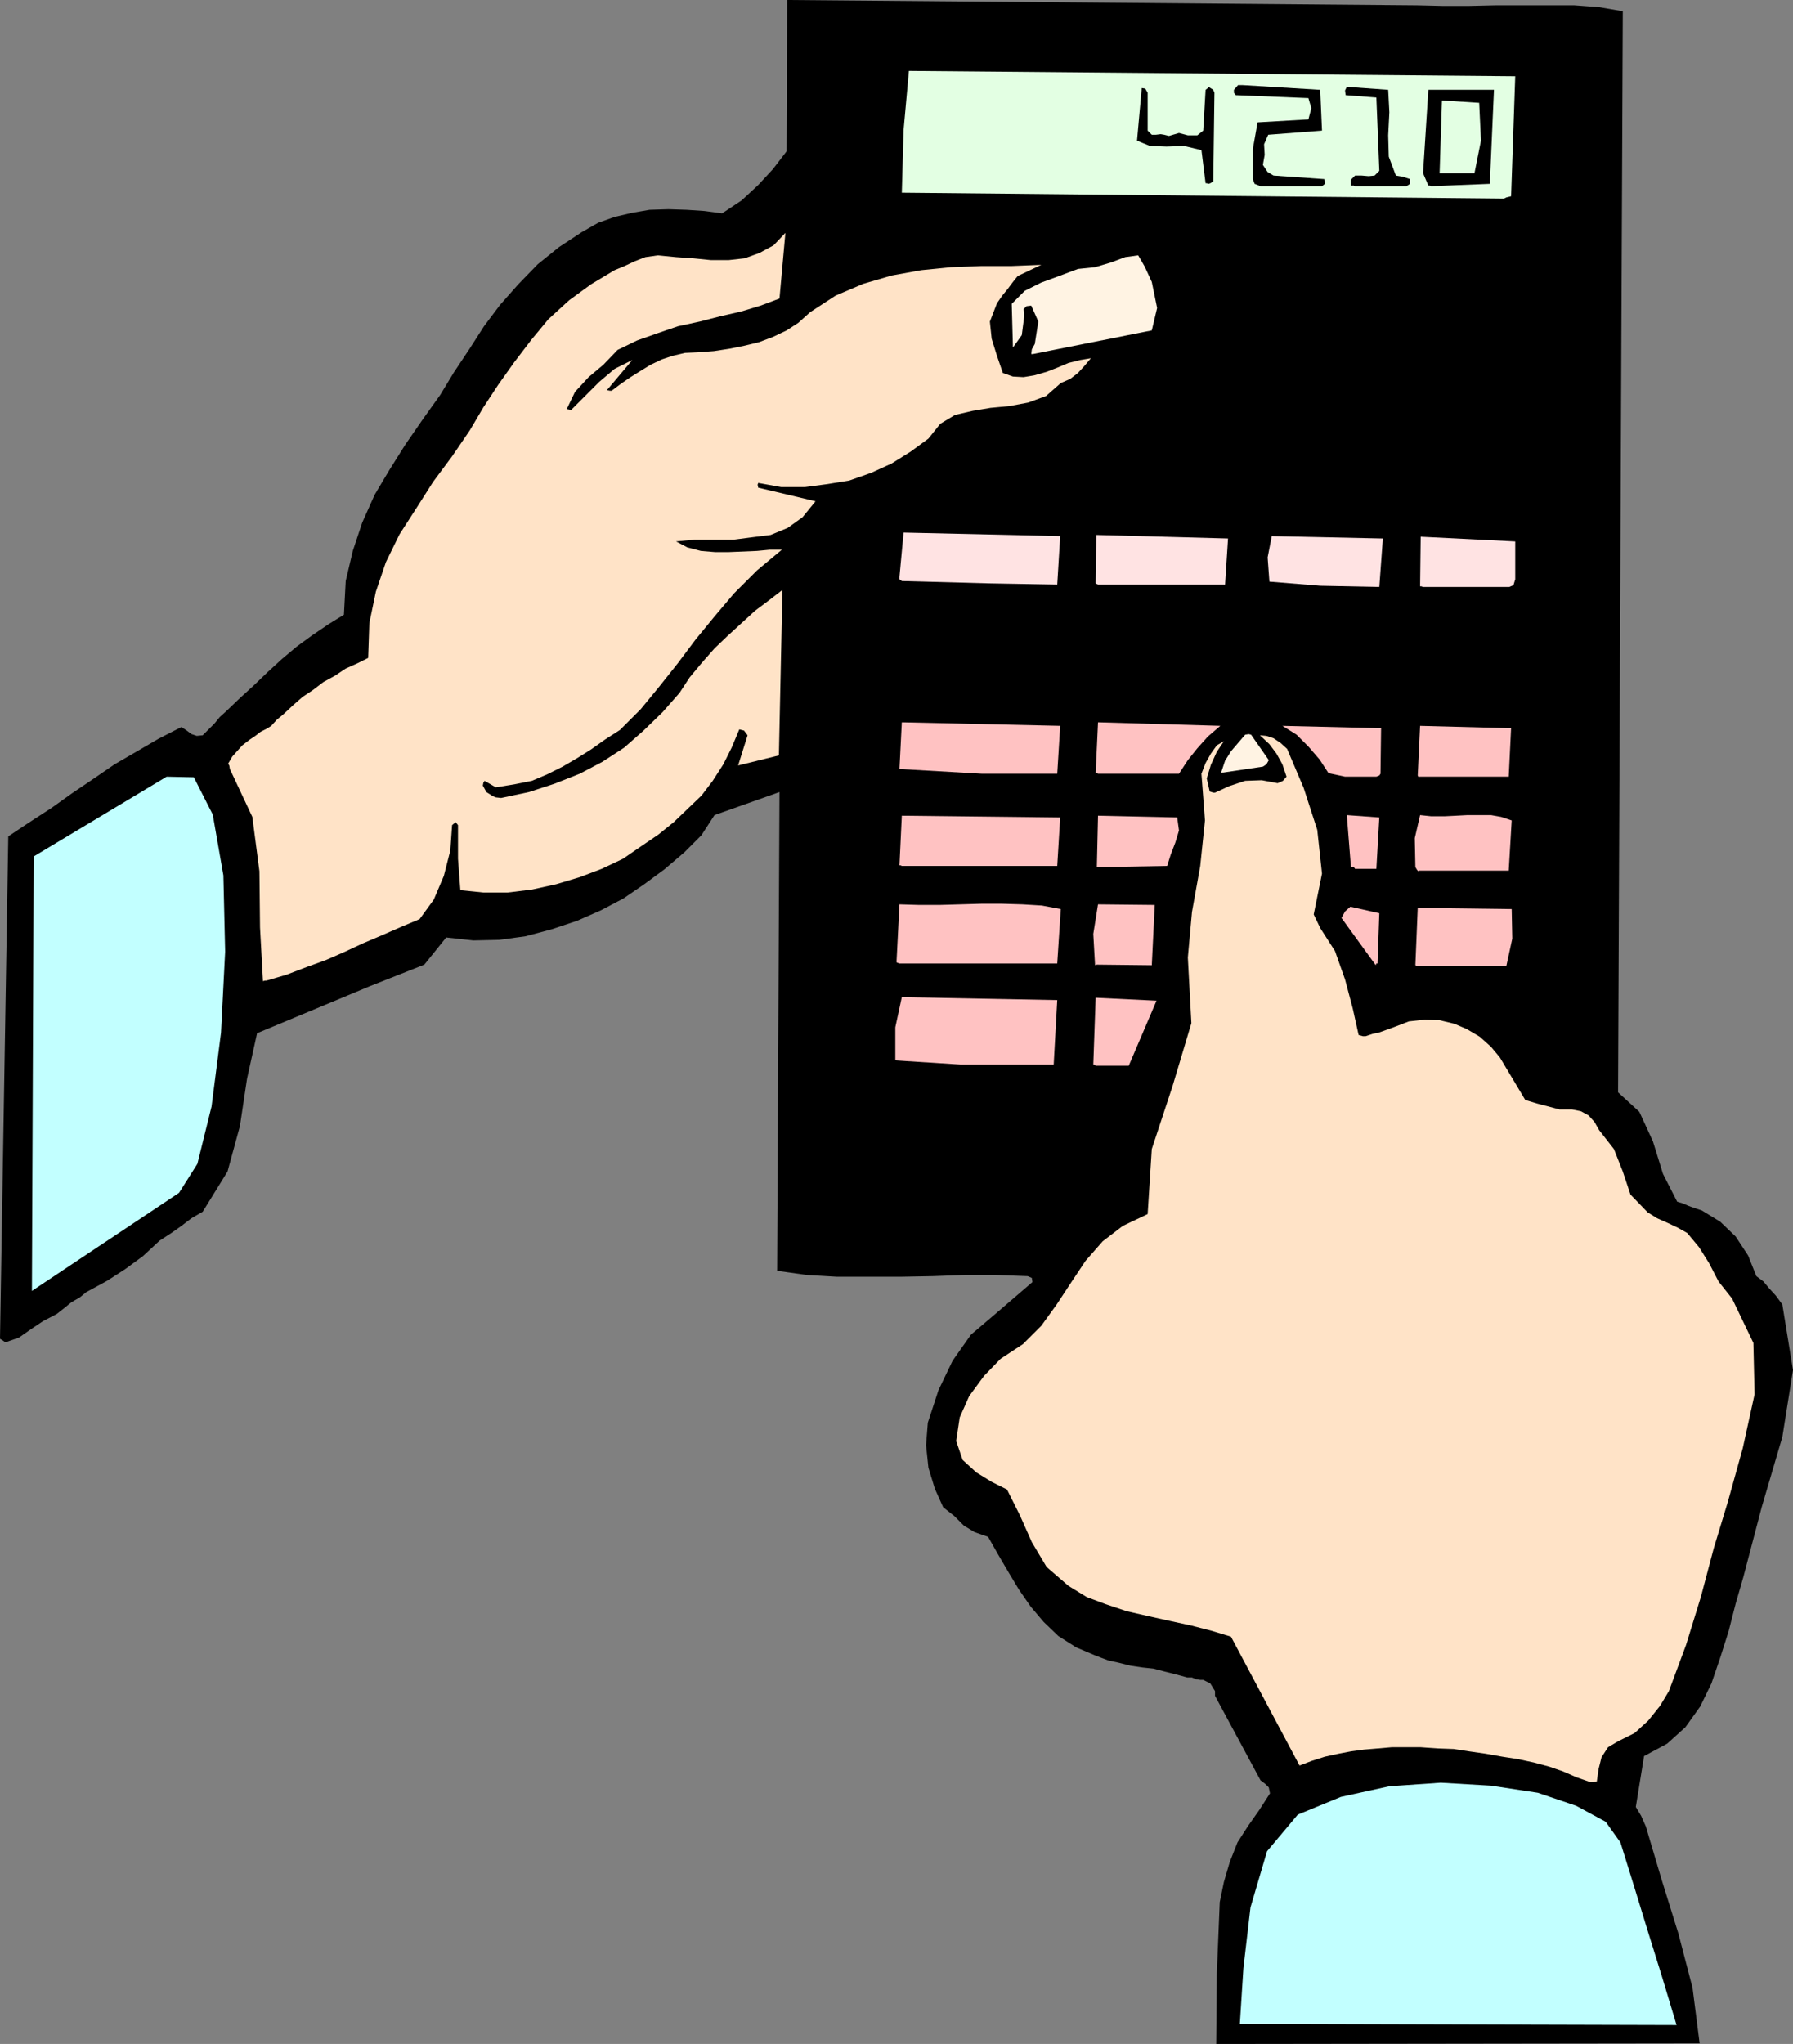
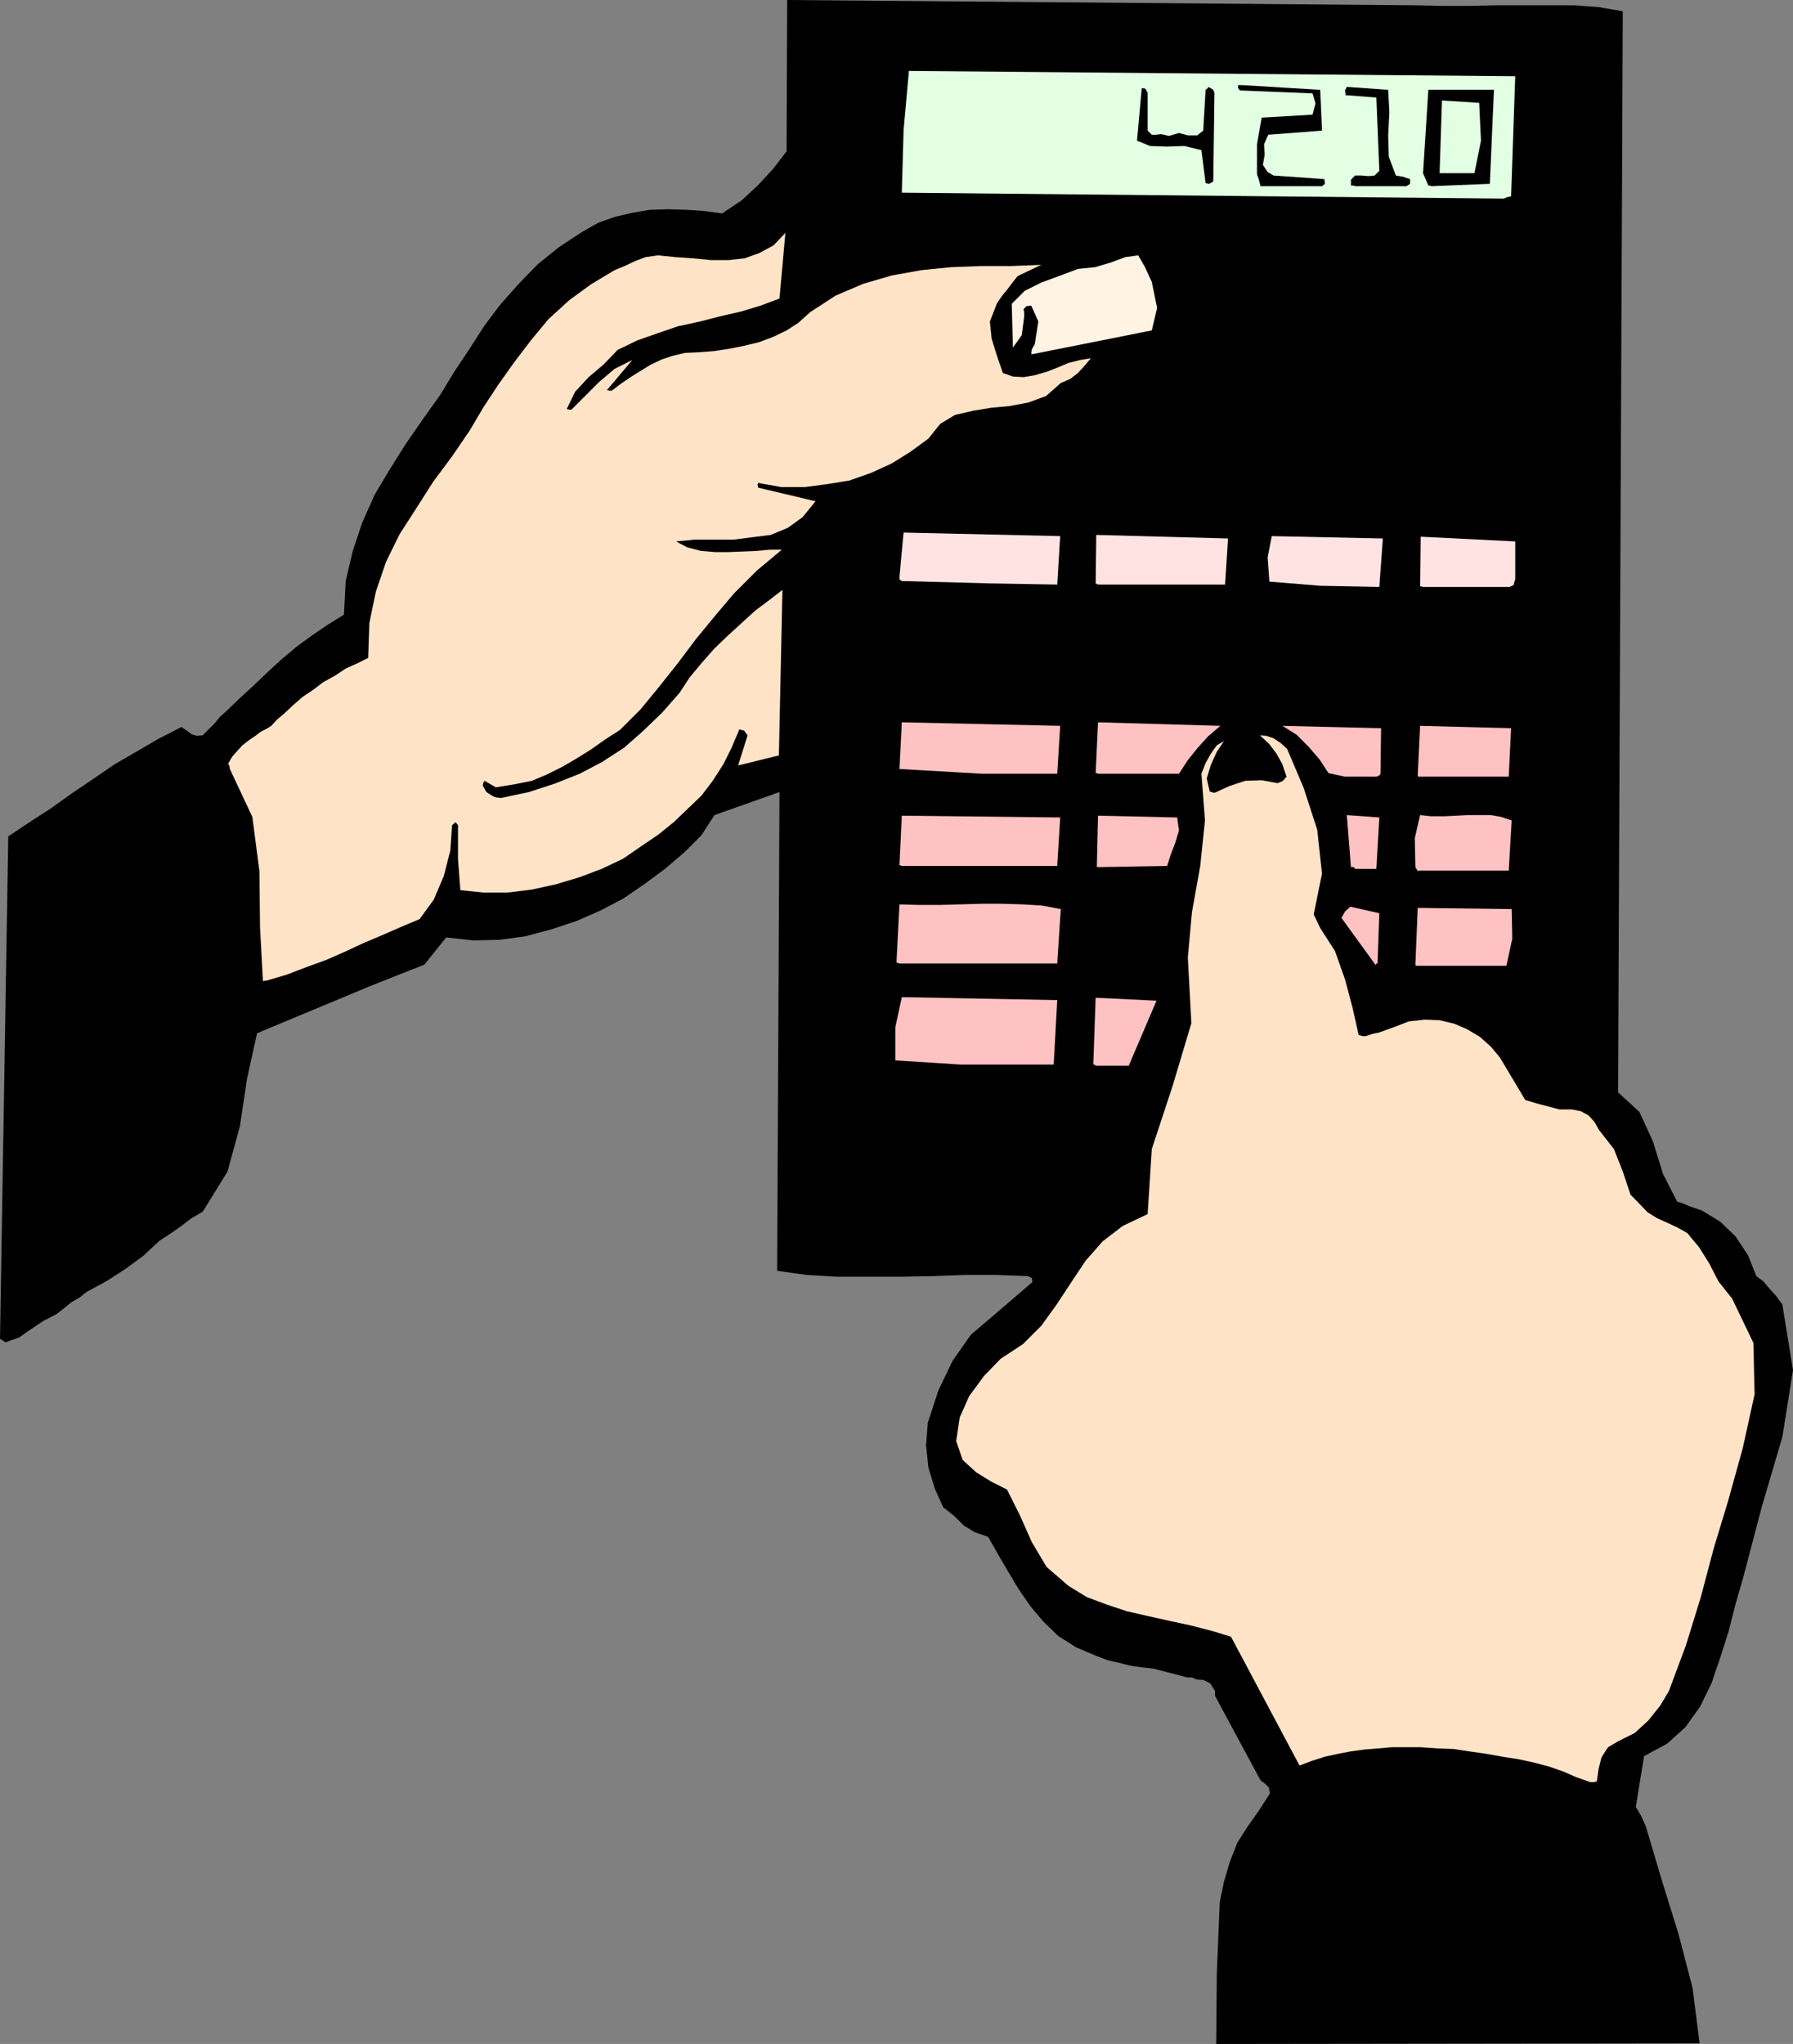
<svg xmlns="http://www.w3.org/2000/svg" xmlns:ns1="http://sodipodi.sourceforge.net/DTD/sodipodi-0.dtd" xmlns:ns2="http://www.inkscape.org/namespaces/inkscape" version="1.0" width="129.724mm" height="147.831mm" id="svg31" ns1:docname="Calculator in Hands.wmf">
  <rect width="100%" height="100%" fill="#808080" stroke="none" />
  <ns1:namedview id="namedview31" pagecolor="#ffffff" bordercolor="#000000" borderopacity="0.25" ns2:showpageshadow="2" ns2:pageopacity="0.0" ns2:pagecheckerboard="0" ns2:deskcolor="#d1d1d1" ns2:document-units="mm" />
  <defs id="defs1">
    <pattern id="WMFhbasepattern" patternUnits="userSpaceOnUse" width="6" height="6" x="0" y="0" />
  </defs>
  <path style="fill:#000000;fill-opacity:1;fill-rule:evenodd;stroke:none" d="m 464.761,558.568 -1.939,-15.188 -3.878,-14.865 -4.525,-14.542 -4.363,-14.703 -1.293,-2.908 -1.454,-2.424 2.262,-13.896 6.302,-3.393 5.01,-4.524 4.04,-5.655 3.07,-6.301 2.424,-7.109 2.262,-7.109 1.939,-7.594 2.101,-7.271 5.01,-19.066 5.656,-19.228 2.909,-18.258 -2.909,-17.935 -1.778,-2.424 -1.778,-1.939 -1.616,-1.939 -1.939,-1.454 -2.262,-5.655 -3.394,-5.17 -4.202,-4.039 -5.01,-3.07 -1.939,-0.646 -1.778,-0.646 -1.454,-0.646 -1.616,-0.485 -3.878,-7.594 -2.747,-8.887 -3.717,-8.079 -5.818,-5.332 1.293,-295.522 -6.626,-1.131 -6.626,-0.485 h -7.272 -7.11 -7.272 l -7.11,0.162 h -7.272 L 387.516,1.454 215.251,0 l -0.162,41.363 -3.717,4.847 -4.04,4.363 -4.525,4.201 -5.333,3.555 -4.848,-0.646 -4.848,-0.323 -5.01,-0.162 -5.171,0.162 -4.686,0.808 -4.848,1.131 -4.525,1.616 -4.525,2.585 -6.141,4.039 -5.818,4.686 -5.333,5.494 -5.01,5.655 -4.363,5.817 -4.04,6.301 -4.202,6.301 -3.717,6.14 -4.848,6.786 -4.686,6.786 -4.363,6.948 -4.04,6.786 -3.394,7.594 -2.586,7.756 -1.939,8.24 -0.485,9.21 -4.202,2.585 -4.525,3.07 -4.202,3.07 -4.04,3.393 -3.878,3.555 -3.878,3.716 -3.717,3.393 -3.878,3.716 -1.616,1.454 -1.454,1.777 -1.616,1.616 -1.616,1.616 -1.616,0.162 -1.454,-0.485 -1.293,-0.969 -1.454,-0.969 -6.302,3.232 -5.818,3.393 -6.141,3.555 -5.656,3.878 -5.979,4.039 -5.656,4.039 -5.979,3.878 -5.818,3.878 L 0,365.969 l 0.808,0.485 0.646,0.485 3.717,-1.293 3.232,-2.262 3.394,-2.262 3.717,-1.939 2.262,-1.777 1.778,-1.454 2.262,-1.293 1.778,-1.454 5.656,-3.07 5.01,-3.232 4.848,-3.555 4.525,-4.201 3.232,-2.1 2.747,-1.939 2.747,-2.1 3.07,-1.777 6.787,-10.987 3.394,-12.441 1.939,-12.926 2.747,-12.441 31.027,-12.926 14.706,-5.817 5.979,-7.432 7.434,0.808 7.11,-0.162 7.11,-0.969 7.272,-1.939 6.787,-2.262 6.626,-2.908 6.141,-3.232 5.656,-3.878 5.494,-4.039 5.494,-4.686 4.686,-4.686 3.555,-5.494 17.776,-6.301 -0.646,130.876 8.08,1.131 8.242,0.485 h 8.565 8.888 l 8.726,-0.162 8.888,-0.323 h 8.403 l 8.726,0.323 1.131,0.485 0.162,1.131 -10.342,8.887 -6.464,5.494 -5.01,7.109 -3.878,8.079 -2.909,8.887 -0.485,6.14 0.646,6.14 1.778,5.817 2.262,5.009 3.07,2.424 2.586,2.585 2.909,1.777 3.717,1.293 2.747,4.847 2.747,4.686 2.909,4.847 3.232,4.686 3.555,4.201 4.04,3.878 4.848,3.07 5.333,2.262 3.394,1.293 2.909,0.646 3.232,0.808 3.232,0.485 3.07,0.323 3.07,0.808 3.232,0.808 2.909,0.808 h 1.293 l 1.131,0.485 1.131,0.162 h 0.808 l 1.939,0.969 1.293,2.1 v 0.485 0.808 l 12.443,23.105 0.646,0.485 0.646,0.485 0.97,0.969 0.323,1.616 -2.909,4.524 -3.07,4.363 -2.909,4.524 -2.101,5.332 -1.616,5.494 -1.131,5.494 -0.808,19.712 -0.162,19.066 z" id="path1" />
  <path style="fill:#ffe3c7;fill-opacity:1;fill-rule:evenodd;stroke:none" d="m 434.865,487.151 h 0.97 l 0.808,-0.162 0.485,-3.393 0.808,-3.232 1.778,-2.747 2.747,-1.616 4.525,-2.262 3.717,-3.393 3.232,-4.039 2.424,-4.039 4.686,-12.603 4.04,-13.088 3.555,-13.411 3.878,-12.764 4.04,-14.542 3.232,-14.703 -0.323,-14.057 -5.818,-12.118 -3.717,-4.686 -2.586,-5.009 -2.747,-4.363 -3.232,-3.878 -2.586,-1.454 -2.747,-1.293 -2.909,-1.293 -2.586,-1.616 -4.686,-4.847 -2.101,-6.301 -2.424,-6.14 -4.04,-5.17 -1.293,-2.262 -1.616,-1.777 -2.101,-1.131 -2.424,-0.485 h -3.394 l -3.07,-0.808 -3.07,-0.808 -3.232,-0.969 -6.949,-11.633 -2.424,-2.908 -3.07,-2.747 -3.555,-2.1 -3.394,-1.454 -4.04,-0.969 -4.04,-0.162 -4.363,0.485 -4.202,1.616 -1.778,0.646 -2.262,0.808 -1.616,0.323 -1.939,0.646 h -0.808 l -1.131,-0.323 -1.616,-7.271 -2.101,-7.917 -2.747,-7.756 -4.04,-6.301 -1.778,-3.716 2.262,-11.149 -1.293,-11.957 -3.717,-11.472 -4.525,-10.664 -1.778,-1.616 -1.939,-1.293 -1.939,-0.646 -1.778,-0.162 2.586,2.424 1.939,2.585 1.616,2.908 1.131,3.393 -0.97,1.131 -1.454,0.646 -4.363,-0.808 -4.525,0.162 -4.363,1.454 -3.878,1.777 h -0.485 l -0.97,-0.323 -0.808,-3.555 1.131,-3.716 1.616,-3.555 1.939,-2.908 -1.939,1.131 -1.616,2.262 -1.454,2.585 -1.131,2.908 0.97,12.764 -1.293,12.441 -2.262,12.603 -1.131,12.441 0.97,17.935 -5.171,17.289 -5.656,17.127 -1.131,17.773 -6.787,3.232 -5.494,4.201 -4.686,5.332 -3.878,5.817 -4.04,6.14 -4.202,5.817 -5.01,5.009 -6.141,4.039 -4.525,4.686 -4.04,5.494 -2.586,5.817 -0.97,6.463 1.778,5.17 3.717,3.393 4.202,2.585 4.202,2.1 3.555,7.109 3.232,7.271 4.04,6.786 5.979,5.17 5.01,3.07 5.171,1.939 5.818,1.939 5.656,1.293 5.818,1.293 5.979,1.293 5.656,1.454 5.333,1.616 18.746,35.224 3.394,-1.293 3.555,-1.131 3.717,-0.808 3.394,-0.646 3.555,-0.485 3.878,-0.323 3.717,-0.323 h 3.555 4.363 l 4.525,0.323 4.525,0.162 4.202,0.646 4.525,0.646 4.525,0.808 4.202,0.646 4.525,0.969 4.202,1.131 3.717,1.293 3.717,1.616 z" id="path2" />
  <path style="fill:#ffc2c2;fill-opacity:1;fill-rule:evenodd;stroke:none" d="m 262.6,290.998 h 25.533 l 0.97,-17.612 -42.501,-0.808 -1.778,8.24 v 9.048 z" id="path3" />
  <path style="fill:#ffc2c2;fill-opacity:1;fill-rule:evenodd;stroke:none" d="m 299.606,291.321 h 9.05 l 7.595,-17.773 -16.645,-0.808 -0.646,18.258 h 0.323 z" id="path4" />
  <path style="fill:#ffe3c7;fill-opacity:1;fill-rule:evenodd;stroke:none" d="m 72.882,268.054 5.494,-1.616 5.494,-2.1 5.333,-1.939 5.171,-2.262 4.848,-2.262 5.333,-2.262 5.171,-2.262 5.01,-2.1 3.878,-5.332 2.747,-6.463 1.778,-6.948 0.485,-6.948 0.97,-0.808 0.646,0.808 v 9.21 l 0.646,8.564 6.302,0.646 h 6.626 l 6.626,-0.808 6.626,-1.454 6.464,-1.939 5.979,-2.262 5.818,-2.747 5.171,-3.555 4.525,-3.07 4.202,-3.393 3.878,-3.716 3.717,-3.555 3.07,-4.039 2.909,-4.524 2.262,-4.524 2.101,-5.009 1.293,0.323 0.97,1.293 -2.586,8.24 11.15,-2.747 0.97,-45.241 -3.555,2.747 -3.878,2.908 -3.717,3.393 -3.717,3.393 -3.717,3.555 -3.555,4.039 -3.232,3.878 -2.747,4.201 -4.686,5.332 -5.171,5.009 -5.333,4.686 -5.979,3.878 -6.141,3.232 -6.949,2.747 -6.949,2.262 -7.595,1.616 -1.454,-0.162 -0.808,-0.323 -1.778,-1.131 -0.97,-1.777 0.162,-0.808 0.323,-0.485 3.07,1.777 5.01,-0.808 4.848,-0.969 4.202,-1.777 4.202,-2.1 3.878,-2.262 3.878,-2.424 3.878,-2.747 4.04,-2.585 5.656,-5.655 5.171,-6.301 5.01,-6.301 4.848,-6.463 5.171,-6.301 5.333,-6.301 6.302,-6.301 6.787,-5.655 h -3.394 l -3.394,0.323 -3.878,0.162 -3.878,0.162 h -3.717 l -3.878,-0.323 -3.717,-0.969 -3.07,-1.616 5.01,-0.485 h 5.333 5.333 l 5.01,-0.646 5.171,-0.646 4.686,-1.939 4.04,-2.908 3.555,-4.363 -15.675,-3.716 -0.162,-0.808 0.162,-0.485 6.302,1.131 h 6.464 l 6.141,-0.808 5.979,-0.969 5.979,-2.1 5.656,-2.585 5.171,-3.232 4.848,-3.555 3.232,-4.039 4.04,-2.424 4.848,-1.131 4.848,-0.808 5.171,-0.485 5.171,-0.969 4.848,-1.777 4.04,-3.555 2.586,-1.131 2.101,-1.616 1.778,-1.939 1.778,-2.1 -2.909,0.485 -3.232,0.808 -3.07,1.293 -2.909,1.131 -3.394,0.969 -2.909,0.485 -2.909,-0.162 -2.747,-0.969 -1.616,-4.686 -1.454,-4.686 -0.485,-4.686 1.939,-5.009 1.454,-2.1 1.454,-1.777 1.454,-1.939 1.293,-1.616 6.464,-3.07 -8.08,0.323 h -8.242 l -8.403,0.323 -8.08,0.808 -8.08,1.454 -7.757,2.262 -7.595,3.232 -6.949,4.524 -3.232,2.908 -3.232,2.1 -3.717,1.777 -3.878,1.454 -4.04,0.969 -4.04,0.808 -4.202,0.646 -4.363,0.323 -3.555,0.162 -3.394,0.808 -2.909,0.969 -3.07,1.454 -2.909,1.777 -2.586,1.616 -2.586,1.777 -2.586,1.939 h -0.485 l -0.808,-0.162 6.949,-8.24 -4.848,2.424 -4.202,3.555 -3.878,3.878 -3.717,3.716 h -0.485 l -0.808,-0.162 2.262,-4.686 3.717,-4.039 4.04,-3.393 3.878,-4.039 5.333,-2.585 5.494,-1.939 5.656,-1.939 5.979,-1.293 5.656,-1.454 5.656,-1.293 5.333,-1.616 5.171,-1.939 1.616,-17.935 -3.232,3.393 -3.878,2.1 -4.04,1.454 -4.363,0.485 h -4.848 l -4.848,-0.485 -4.686,-0.323 -5.01,-0.485 -3.394,0.485 -2.909,1.131 -2.747,1.293 -2.747,1.131 -6.464,3.878 -5.979,4.363 -5.656,5.17 -4.686,5.655 -4.686,6.14 -4.363,6.14 -4.04,6.14 -3.717,6.301 -4.848,7.109 -5.171,6.948 -4.525,7.109 -4.686,7.271 -3.717,7.594 -2.747,8.079 -1.778,8.564 -0.323,9.533 -2.909,1.454 -3.232,1.454 -2.909,1.939 -3.232,1.777 -2.747,2.1 -2.909,1.939 -2.586,2.262 -2.586,2.424 -1.939,1.616 -1.454,1.616 -1.293,0.808 -1.616,0.808 -1.454,1.131 -1.454,0.969 -2.101,1.616 -1.454,1.616 -1.293,1.454 -1.131,1.939 0.323,0.485 0.162,0.969 6.141,13.088 1.939,14.865 0.162,15.35 0.808,14.703 0.485,-0.162 z" id="path5" />
-   <path style="fill:#ffc2c2;fill-opacity:1;fill-rule:evenodd;stroke:none" d="m 300.252,263.692 14.706,0.162 0.808,-16.481 -15.514,-0.162 -1.293,8.079 0.485,8.564 0.485,-0.162 z" id="path6" />
  <path style="fill:#ffc2c2;fill-opacity:1;fill-rule:evenodd;stroke:none" d="m 376.204,263.853 0.162,-0.485 h 0.323 l 0.485,-13.734 -7.918,-1.777 -1.454,1.293 -0.97,1.777 z" id="path7" />
  <path style="fill:#ffc2c2;fill-opacity:1;fill-rule:evenodd;stroke:none" d="m 387.678,264.015 h 24.24 l 1.616,-7.432 -0.162,-8.079 -25.694,-0.323 -0.646,15.673 0.323,0.162 z" id="path8" />
  <path style="fill:#ffc2c2;fill-opacity:1;fill-rule:evenodd;stroke:none" d="m 245.955,263.369 h 43.147 l 0.97,-14.865 -5.171,-0.969 -5.333,-0.323 -5.494,-0.162 h -5.818 l -5.656,0.162 -5.656,0.162 h -5.656 l -5.333,-0.162 -0.808,15.834 0.323,0.162 z" id="path9" />
  <path style="fill:#ffc2c2;fill-opacity:1;fill-rule:evenodd;stroke:none" d="m 388.324,238.001 h 24.24 l 0.808,-13.734 -2.909,-0.969 -2.747,-0.485 h -3.07 -3.394 l -3.07,0.162 -3.232,0.162 h -3.555 l -3.07,-0.323 -1.454,6.301 0.162,7.917 0.485,0.808 0.323,0.323 0.162,-0.162 z" id="path10" />
  <path style="fill:#ffc2c2;fill-opacity:1;fill-rule:evenodd;stroke:none" d="m 300.899,237.032 18.261,-0.323 0.97,-3.07 1.293,-3.393 0.97,-3.232 -0.485,-3.555 -21.654,-0.485 -0.323,14.057 h 0.646 z" id="path11" />
  <path style="fill:#ffc2c2;fill-opacity:1;fill-rule:evenodd;stroke:none" d="m 370.548,237.517 h 5.818 l 0.808,-14.057 -8.888,-0.646 1.131,14.219 h 0.808 z" id="path12" />
  <path style="fill:#ffc2c2;fill-opacity:1;fill-rule:evenodd;stroke:none" d="m 246.601,236.709 h 42.501 l 0.808,-13.249 -43.309,-0.485 -0.646,13.572 h 0.323 z" id="path13" />
  <path style="fill:#ffc2c2;fill-opacity:1;fill-rule:evenodd;stroke:none" d="m 367.801,212.311 h 8.565 l 0.808,-0.323 0.323,-0.485 0.162,-12.441 -26.987,-0.646 3.878,2.424 3.232,3.232 3.07,3.555 2.424,3.716 z" id="path14" />
  <path style="fill:#ffc2c2;fill-opacity:1;fill-rule:evenodd;stroke:none" d="m 388.324,212.311 h 24.24 l 0.646,-13.249 -24.886,-0.646 -0.646,13.572 0.162,0.323 z" id="path15" />
  <path style="fill:#ffc2c2;fill-opacity:1;fill-rule:evenodd;stroke:none" d="m 268.417,211.503 h 20.685 l 0.808,-13.088 -43.309,-0.969 -0.646,12.764 z" id="path16" />
  <path style="fill:#ffc2c2;fill-opacity:1;fill-rule:evenodd;stroke:none" d="m 300.252,211.503 h 22.139 l 2.424,-3.716 2.586,-3.232 2.909,-3.232 3.394,-2.908 -33.451,-0.969 -0.646,13.896 h 0.323 z" id="path17" />
-   <path style="fill:#fff3e3;fill-opacity:1;fill-rule:evenodd;stroke:none" d="m 334.512,211.18 10.827,-1.616 0.97,-0.646 0.646,-1.131 -4.848,-6.948 -0.646,-0.162 -0.97,0.162 -1.939,2.262 -1.939,2.262 -1.616,2.585 -1.131,3.393 0.162,-0.162 z" id="path18" />
  <path style="fill:#ffe3e3;fill-opacity:1;fill-rule:evenodd;stroke:none" d="m 361.014,160.122 16.16,0.323 0.97,-13.249 -30.381,-0.646 -1.131,5.817 0.485,6.625 z" id="path19" />
  <path style="fill:#ffe3e3;fill-opacity:1;fill-rule:evenodd;stroke:none" d="m 389.132,160.445 h 23.594 l 1.131,-0.485 0.485,-1.616 v -10.341 l -25.856,-1.293 -0.162,13.572 h 0.323 z" id="path20" />
  <path style="fill:#ffe3e3;fill-opacity:1;fill-rule:evenodd;stroke:none" d="m 270.68,159.475 18.422,0.323 0.808,-13.249 -42.824,-0.969 -1.131,12.118 v 0.646 l 0.646,0.485 z" id="path21" />
  <path style="fill:#ffe3e3;fill-opacity:1;fill-rule:evenodd;stroke:none" d="m 300.252,159.799 h 34.744 l 0.808,-12.603 -36.037,-0.969 -0.162,13.249 0.323,0.162 z" id="path22" />
  <path style="fill:#fff3e3;fill-opacity:1;fill-rule:evenodd;stroke:none" d="m 282.476,96.784 32.482,-6.463 1.454,-6.14 -1.454,-7.109 -1.939,-4.201 -1.778,-3.07 -3.555,0.485 -3.878,1.454 -4.363,1.293 -4.686,0.485 -5.171,1.939 -4.848,1.777 -4.525,2.262 -3.555,3.555 0.323,11.957 2.424,-3.393 0.646,-5.009 v -1.293 l -0.162,-0.808 0.808,-0.808 1.293,-0.162 1.939,4.363 -0.97,6.14 -0.808,1.454 -0.162,1.293 h 0.162 z" id="path23" />
  <path style="fill:#e3ffe3;fill-opacity:1;fill-rule:evenodd;stroke:none" d="m 411.272,54.29 0.646,-0.323 1.293,-0.323 1.131,-32.8 -165.801,-1.454 -1.454,16.158 -0.485,17.127 z" id="path24" />
-   <path style="fill:#000000;fill-opacity:1;fill-rule:evenodd;stroke:none" d="m 344.692,50.896 h 16.806 l 0.808,-0.646 -0.162,-1.293 -13.898,-0.969 -1.616,-0.969 -1.293,-1.939 0.485,-2.747 -0.162,-2.908 1.131,-2.585 14.706,-1.131 -0.485,-11.149 -21.331,-1.293 h -1.131 l -1.131,1.293 v 0.808 l 0.485,0.646 19.877,0.808 0.808,2.747 -0.808,3.07 -13.898,0.808 -1.293,7.271 v 8.24 l 0.485,1.293 z" id="path25" />
+   <path style="fill:#000000;fill-opacity:1;fill-rule:evenodd;stroke:none" d="m 344.692,50.896 h 16.806 l 0.808,-0.646 -0.162,-1.293 -13.898,-0.969 -1.616,-0.969 -1.293,-1.939 0.485,-2.747 -0.162,-2.908 1.131,-2.585 14.706,-1.131 -0.485,-11.149 -21.331,-1.293 h -1.131 v 0.808 l 0.485,0.646 19.877,0.808 0.808,2.747 -0.808,3.07 -13.898,0.808 -1.293,7.271 v 8.24 l 0.485,1.293 z" id="path25" />
  <path style="fill:#000000;fill-opacity:1;fill-rule:evenodd;stroke:none" d="m 370.548,50.896 h 14.059 l 0.97,-0.646 v -1.293 l -1.939,-0.646 -1.939,-0.323 -1.939,-5.17 -0.162,-5.817 0.323,-6.301 -0.323,-6.14 -11.312,-0.808 -0.485,0.969 0.162,1.293 8.403,0.646 0.808,20.035 -1.293,1.293 -1.616,0.162 -1.939,-0.162 h -1.778 l -1.131,1.131 v 1.616 h 0.808 z" id="path26" />
  <path style="fill:#000000;fill-opacity:1;fill-rule:evenodd;stroke:none" d="m 391.395,50.896 15.998,-0.646 1.131,-25.691 h -17.938 l -1.454,22.782 1.454,3.393 h 0.485 z" id="path27" />
  <path style="fill:#000000;fill-opacity:1;fill-rule:evenodd;stroke:none" d="m 330.472,50.25 0.485,-0.162 0.808,-0.485 0.323,-24.236 -0.323,-0.808 -1.293,-0.808 -0.162,0.323 -0.646,0.485 -0.646,11.149 -1.616,1.293 h -2.586 l -2.424,-0.646 -2.747,0.808 -1.293,-0.323 -0.97,-0.162 -1.293,0.162 h -1.131 l -0.485,-0.485 -0.646,-0.646 V 25.367 l -0.646,-1.131 -0.97,-0.162 -1.293,14.38 3.555,1.454 4.525,0.162 4.848,-0.162 4.686,1.131 1.131,9.048 h 0.323 z" id="path28" />
  <path style="fill:#e3ffe3;fill-opacity:1;fill-rule:evenodd;stroke:none" d="m 394.304,47.342 h 8.888 l 1.778,-8.887 -0.485,-10.341 -10.181,-0.646 -0.646,19.874 h 0.323 z" id="path29" />
-   <path style="fill:#c2ffff;fill-opacity:1;fill-rule:evenodd;stroke:none" d="m 339.036,553.236 119.422,0.323 -4.04,-13.411 -3.878,-12.441 -3.717,-12.118 -3.717,-11.957 -4.04,-5.655 -8.08,-4.363 -10.504,-3.555 -12.766,-1.939 -13.736,-0.808 -14.059,0.969 -13.251,2.908 -11.797,4.847 -8.403,10.018 -4.525,15.35 -1.939,16.642 z" id="path30" />
-   <path style="fill:#c2ffff;fill-opacity:1;fill-rule:evenodd;stroke:none" d="m 9.211,234.124 -0.485,118.758 40.238,-26.822 5.01,-7.917 3.878,-15.673 2.586,-20.197 1.131,-22.136 -0.485,-20.843 -2.909,-16.642 -5.171,-10.179 -7.434,-0.162 z" id="path31" />
</svg>